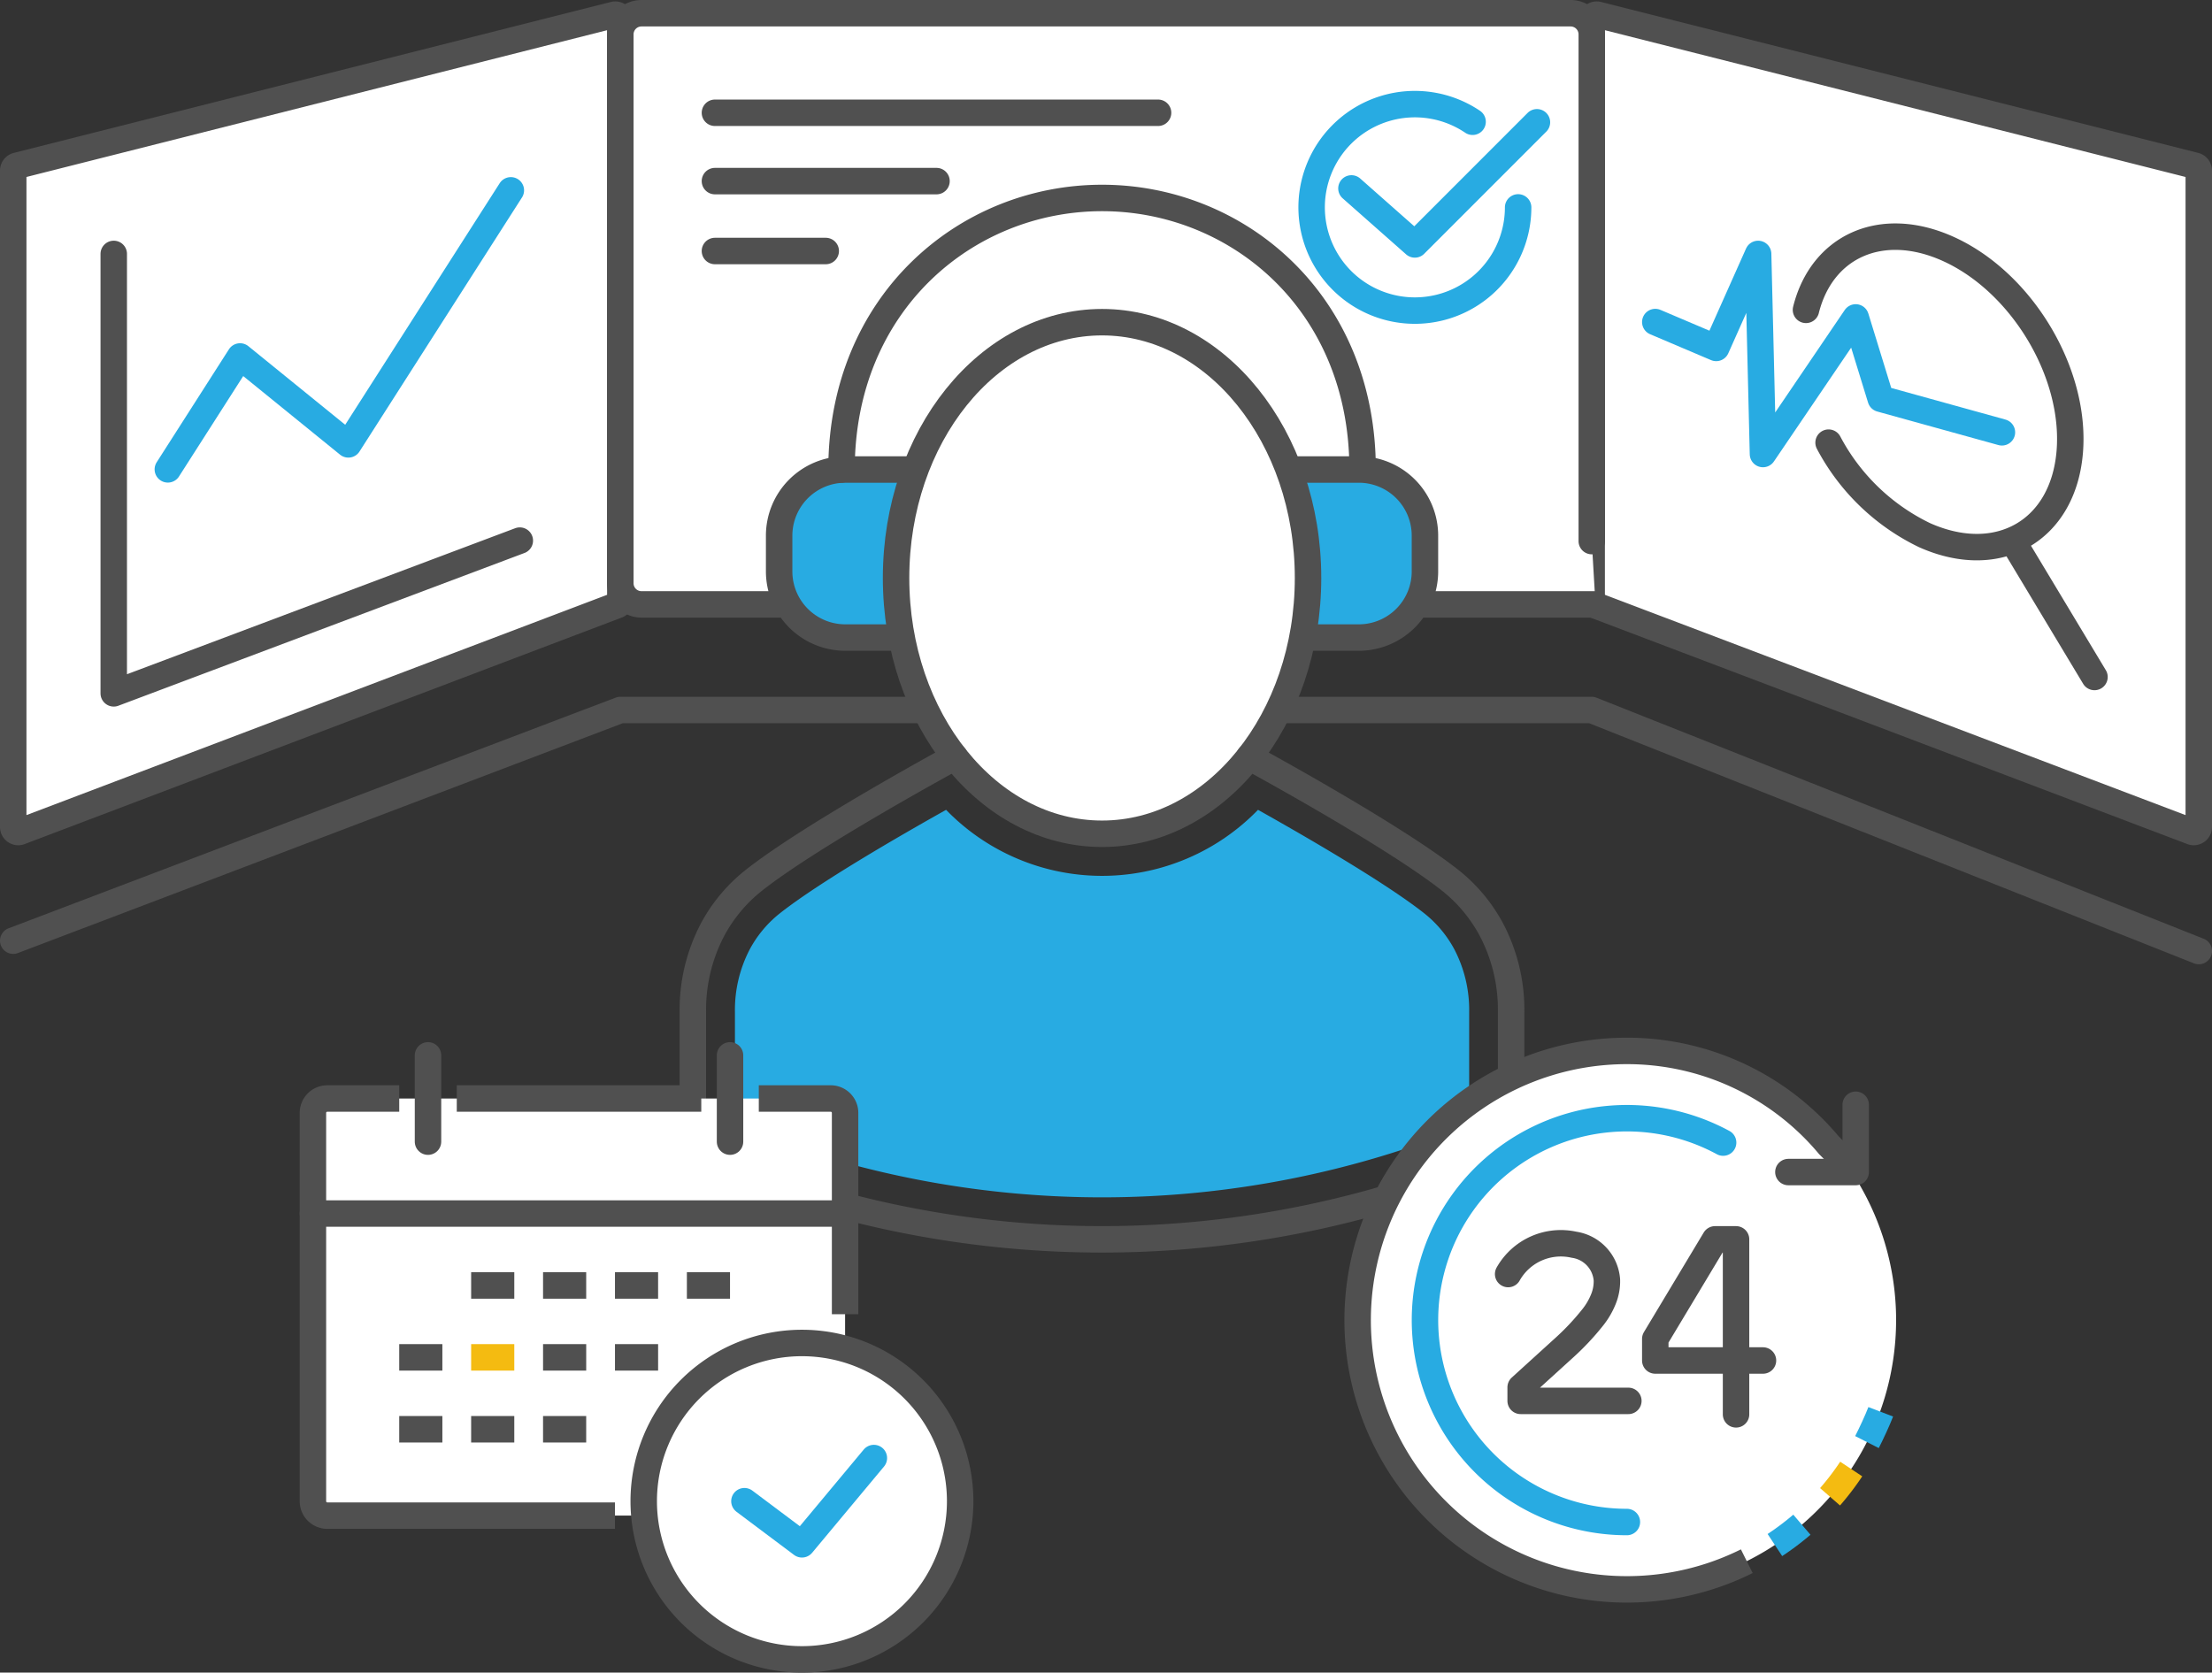
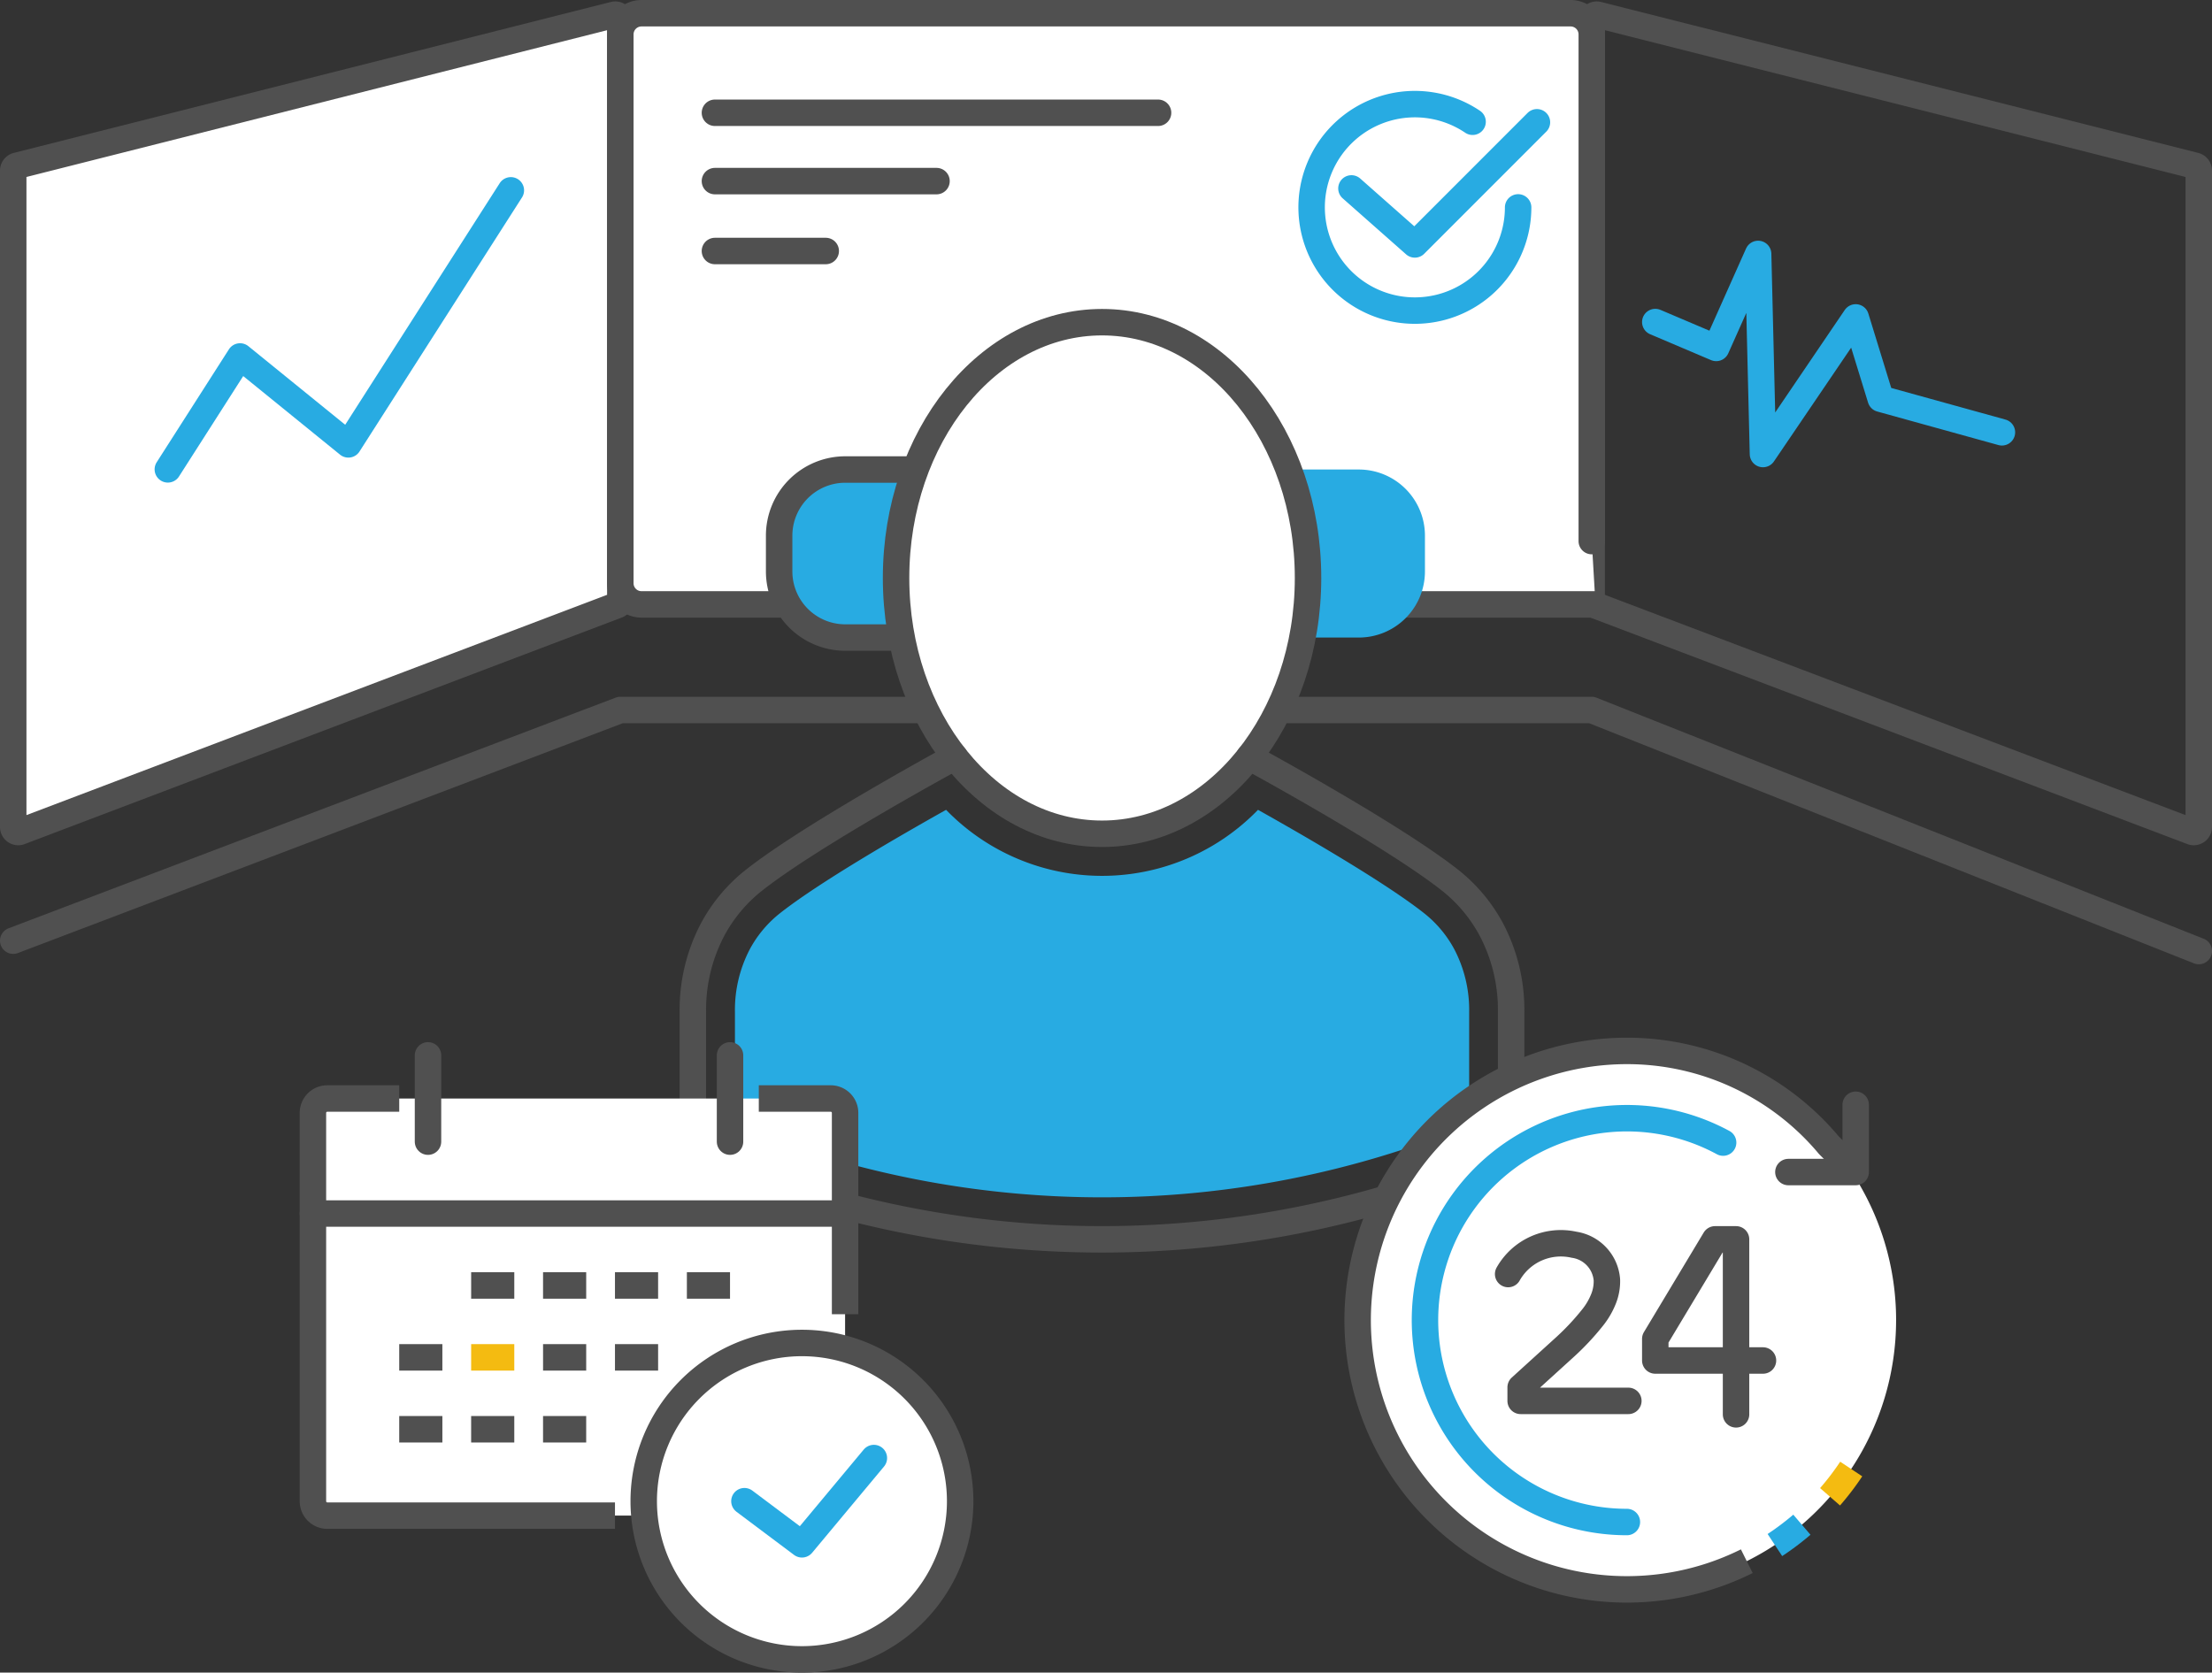
<svg xmlns="http://www.w3.org/2000/svg" width="167.238" height="126.469">
  <rect width="100%" height="100%" fill="#333333" stroke="none" />
  <defs>
    <clipPath id="a">
      <path fill="none" d="M0 0h167.238v126.469H0z" />
    </clipPath>
  </defs>
  <g clip-path="url(#a)">
    <path d="M46.611 45.775L1.475 62.9A.382.382 0 011 62.532V12.9a.382.382 0 01.288-.37L46.424 1.12a.381.381 0 01.475.37V45.4a.382.382 0 01-.288.37" fill="#fff" />
    <path d="M46.611 45.775L1.475 62.9A.382.382 0 011 62.532V12.9a.382.382 0 01.288-.37L46.424 1.12a.381.381 0 01.475.37V45.4a.382.382 0 01-.288.375z" fill="none" stroke="#505050" stroke-linecap="round" stroke-linejoin="round" stroke-width="2" />
-     <path d="M120.627 45.775L165.763 62.9a.382.382 0 00.475-.37V12.9a.382.382 0 00-.288-.37L120.814 1.12a.381.381 0 00-.475.37V45.4a.382.382 0 00.288.37" fill="#fff" />
    <path d="M120.627 45.775L165.763 62.9a.382.382 0 00.475-.37V12.9a.382.382 0 00-.288-.37L120.814 1.12a.381.381 0 00-.475.37V45.4a.382.382 0 00.288.375z" fill="none" stroke="#505050" stroke-linecap="round" stroke-linejoin="round" stroke-width="2" />
    <path d="M120.627 45.7H48.5a1.6 1.6 0 01-1.6-1.6V2.6A1.6 1.6 0 0148.5 1h70.246a1.6 1.6 0 011.6 1.6v38.313" fill="#fff" />
    <path d="M120.627 45.7H48.5a1.6 1.6 0 01-1.6-1.6V2.6A1.6 1.6 0 0148.5 1h70.246a1.6 1.6 0 011.6 1.6v38.313M78.83 53.685v-7.983m9.579.001v7.983M1 71.126l45.9-17.441h73.44l45.9 18.225M54.053 8.527h33.502m-33.502 5.167h16.751m-16.751 5.285h8.376" fill="none" stroke="#505050" stroke-linecap="round" stroke-linejoin="round" stroke-width="2" />
    <path d="M102.176 14.247l4.793 4.234 9.231-9.235m-1.422 6.436a7.806 7.806 0 11-3.443-6.476M12.69 35.489l5.459-8.536 8.189 6.647 12.284-19.208" fill="none" stroke="#28abe2" stroke-linecap="round" stroke-linejoin="round" stroke-width="2" />
-     <path d="M39.3 40.877L8.6 52.425V19.2m127.941 4.229c1.2-4.805 5.686-6.875 10.715-4.626 5.583 2.5 9.714 9.368 9.229 15.348s-5.4 8.806-10.987 6.31a16.119 16.119 0 01-7.248-6.992m14.228 7.948l5.875 9.771" fill="none" stroke="#505050" stroke-linecap="round" stroke-linejoin="round" stroke-width="2" />
    <path d="M125.147 24.35l4.606 1.958 3.17-7.108.366 15.13L140.3 24l1.892 6.151 9.164 2.537" fill="none" stroke="#28abe2" stroke-linecap="round" stroke-linejoin="round" stroke-width="2" />
    <path d="M67.586 48.206h-3.679a5 5 0 01-5-5v-2.7a5 5 0 015-5.005h4.788" fill="#28abe2" />
    <path d="M67.586 48.206h-3.679a5 5 0 01-5-5v-2.7a5 5 0 015-5.005h4.788" fill="none" stroke="#505050" stroke-linecap="round" stroke-linejoin="round" stroke-width="2" />
    <path d="M99.054 48.206h3.679a5 5 0 005-5v-2.7a5 5 0 00-5-5.005h-4.788" fill="#28abe2" />
-     <path d="M99.054 48.206h3.679a5 5 0 005-5v-2.7a5 5 0 00-5-5.005h-4.788M63.624 35.5c0-12.57 9.4-20.532 19.7-20.532 10.186 0 19.695 7.842 19.695 20.532" fill="none" stroke="#505050" stroke-linecap="round" stroke-linejoin="round" stroke-width="2" />
    <path d="M98.894 43.7c0 10.683-6.973 19.343-15.574 19.343S67.747 54.387 67.747 43.7s6.972-19.339 15.573-19.339 15.574 8.66 15.574 19.339" fill="#fff" />
    <path d="M72.192 57.233s-11.039 5.985-15.33 9.435a11.925 11.925 0 00-2.962 3.575 13.022 13.022 0 00-1.517 6.281v10.651a76.488 76.488 0 0061.866 0V76.524a13.02 13.02 0 00-1.517-6.282 11.933 11.933 0 00-2.957-3.574c-4.291-3.45-15.33-9.435-15.33-9.435" fill="none" stroke="#505050" stroke-linecap="round" stroke-linejoin="round" stroke-width="2" />
    <path d="M98.894 43.7c0 10.683-6.973 19.343-15.574 19.343S67.747 54.387 67.747 43.7s6.972-19.339 15.573-19.339 15.574 8.66 15.574 19.339z" fill="none" stroke="#505050" stroke-linecap="round" stroke-linejoin="round" stroke-width="2" />
    <path d="M95.112 61.233c3.374 1.891 9.775 5.58 12.676 7.912a8.738 8.738 0 012.163 2.628 9.885 9.885 0 011.125 4.751v8.552a73.314 73.314 0 01-55.511 0v-8.552a9.892 9.892 0 011.124-4.75 8.731 8.731 0 012.164-2.629c2.9-2.332 9.3-6.021 12.676-7.912a16.422 16.422 0 0023.583 0" fill="#28abe2" />
    <path fill="#fff" d="M23.659 83.06h40.234v31.535H23.659z" />
    <path d="M57.369 83.06h5.437a1.087 1.087 0 011.087 1.087v15.224M46.495 114.6H24.747a1.088 1.088 0 01-1.088-1.087V84.147a1.088 1.088 0 011.088-1.087h5.437" fill="none" stroke="#505050" stroke-linejoin="round" stroke-width="2" />
    <path d="M72.593 113.507a11.962 11.962 0 11-11.962-11.962 11.962 11.962 0 0111.962 11.962" fill="#fff" />
    <path d="M72.593 113.507a11.962 11.962 0 11-11.962-11.962 11.962 11.962 0 0111.962 11.962zM23.659 91.759h40.234" fill="none" stroke="#505050" stroke-linecap="round" stroke-linejoin="round" stroke-width="2" />
    <path d="M66.069 110.245l-5.437 6.524-4.35-3.262" fill="none" stroke="#28abe2" stroke-linecap="round" stroke-linejoin="round" stroke-width="2" />
    <path fill="none" stroke="#505050" stroke-linecap="round" stroke-linejoin="round" stroke-width="2" d="M55.194 79.798v6.524" />
-     <path fill="none" stroke="#505050" stroke-linejoin="round" stroke-width="2" d="M34.534 83.06H53.02" />
    <path fill="none" stroke="#505050" stroke-linecap="round" stroke-linejoin="round" stroke-width="2" d="M32.359 79.798v6.524" />
    <path fill="none" stroke="#505050" stroke-linejoin="round" stroke-width="2" d="M35.621 97.196h3.262m2.175 0h3.262m2.175 0h3.262m2.175 0h3.262m-25.01 5.437h3.262" />
    <path fill="none" stroke="#f4bb11" stroke-linejoin="round" stroke-width="2" d="M35.621 102.633h3.262" />
    <path fill="none" stroke="#505050" stroke-linejoin="round" stroke-width="2" d="M41.058 102.633h3.262m2.175 0h3.262m-19.573 5.437h3.262m2.175 0h3.262m2.175 0h3.262" />
    <path d="M143.354 99.817A20.355 20.355 0 11123 79.462a20.355 20.355 0 0120.355 20.355" fill="#fff" />
    <path d="M140.3 83.532v5.089h-5.089" fill="none" stroke="#505050" stroke-linecap="round" stroke-linejoin="round" stroke-width="2" />
    <path d="M130.276 86.393a15.267 15.267 0 10-7.276 28.69" fill="none" stroke="#28abe2" stroke-linecap="round" stroke-linejoin="round" stroke-width="2" />
    <path d="M132.067 118.046A20.357 20.357 0 11123 79.462a19.888 19.888 0 0115.266 7.123l2.034 2.035" fill="none" stroke="#505050" stroke-linejoin="round" stroke-width="2" />
    <path d="M136.231 115.286a20.534 20.534 0 01-2.04 1.537" fill="none" stroke="#28abe2" stroke-linejoin="round" stroke-width="2" />
    <path d="M139.961 111.075a20.265 20.265 0 01-1.6 2.1" fill="none" stroke="#f4bb11" stroke-linejoin="round" stroke-width="2" />
-     <path d="M142.193 106.749c-.256.669-.719 1.656-1.041 2.289" fill="none" stroke="#28abe2" stroke-linejoin="round" stroke-width="2" />
    <path d="M123.111 105.923h-8.142V104.9l3.388-3.079a19.107 19.107 0 002.032-2.174 5.511 5.511 0 00.845-1.439 3.58 3.58 0 00.255-1.438 2.913 2.913 0 00-2.483-2.653 4.573 4.573 0 00-4.983 2.216m19.266 6.537h-8.142v-1.634l4.519-7.526h1.587v13.231" fill="none" stroke="#505050" stroke-linecap="round" stroke-linejoin="round" stroke-width="2" />
  </g>
</svg>